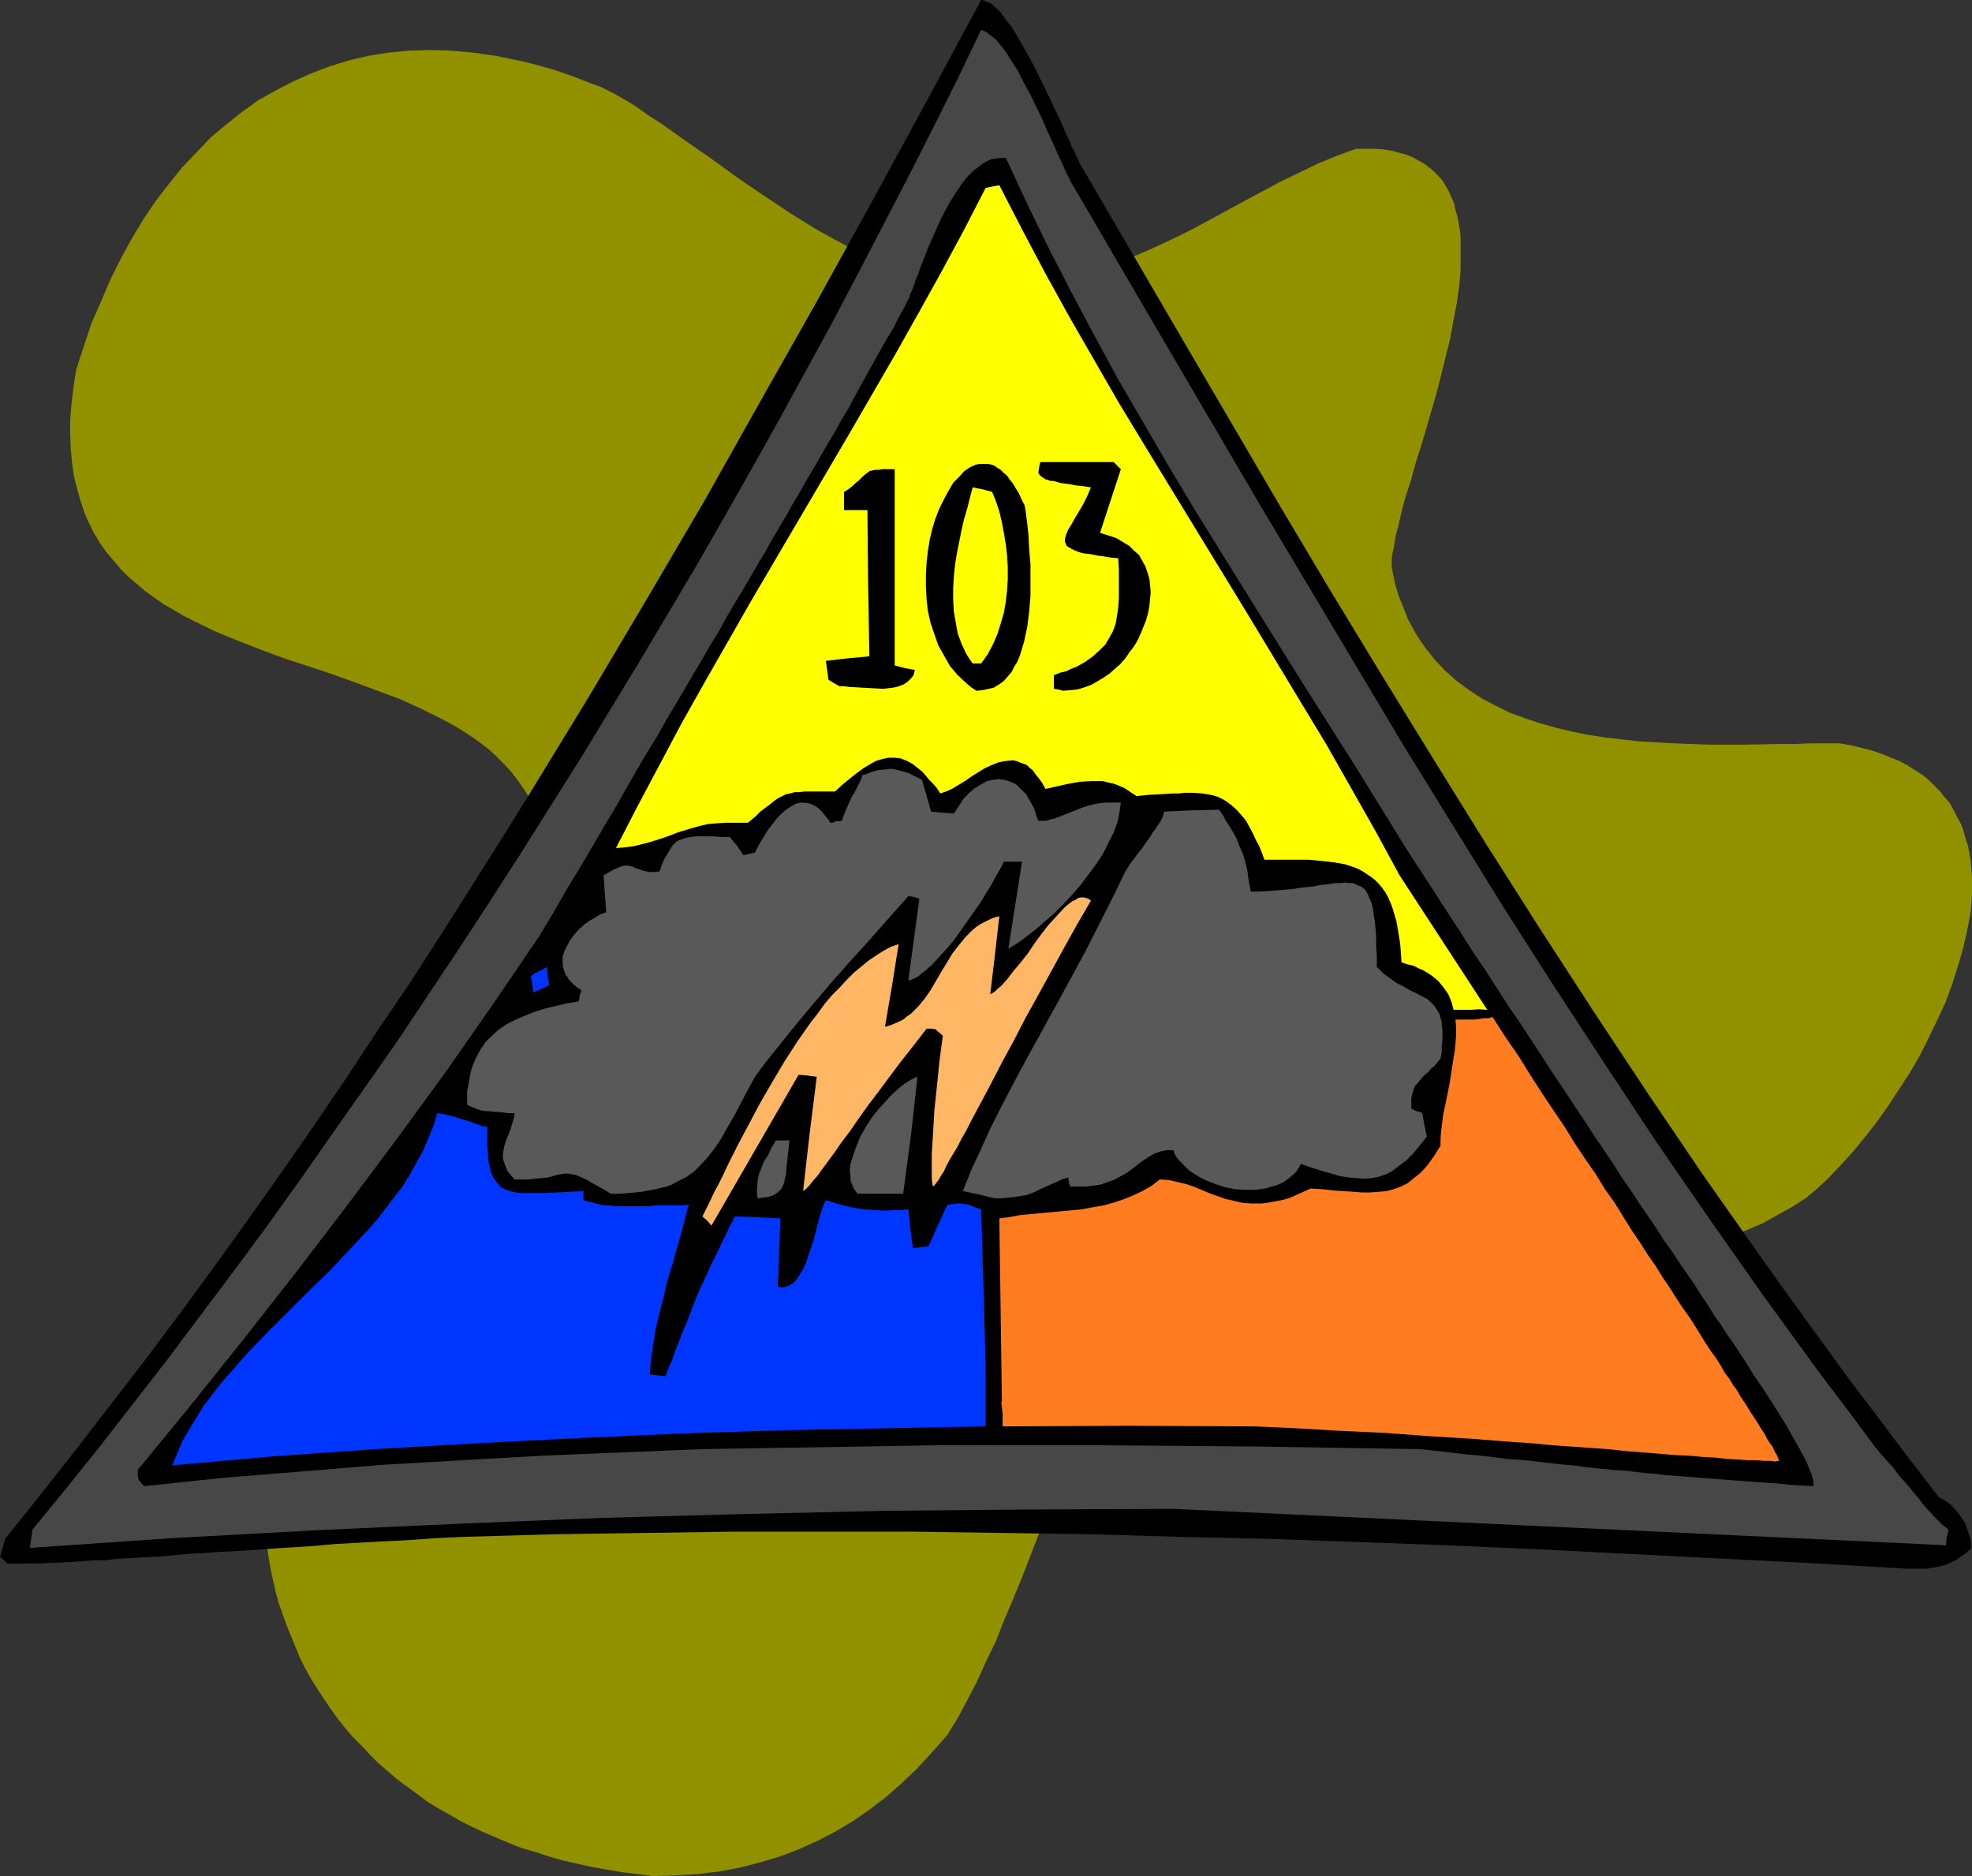
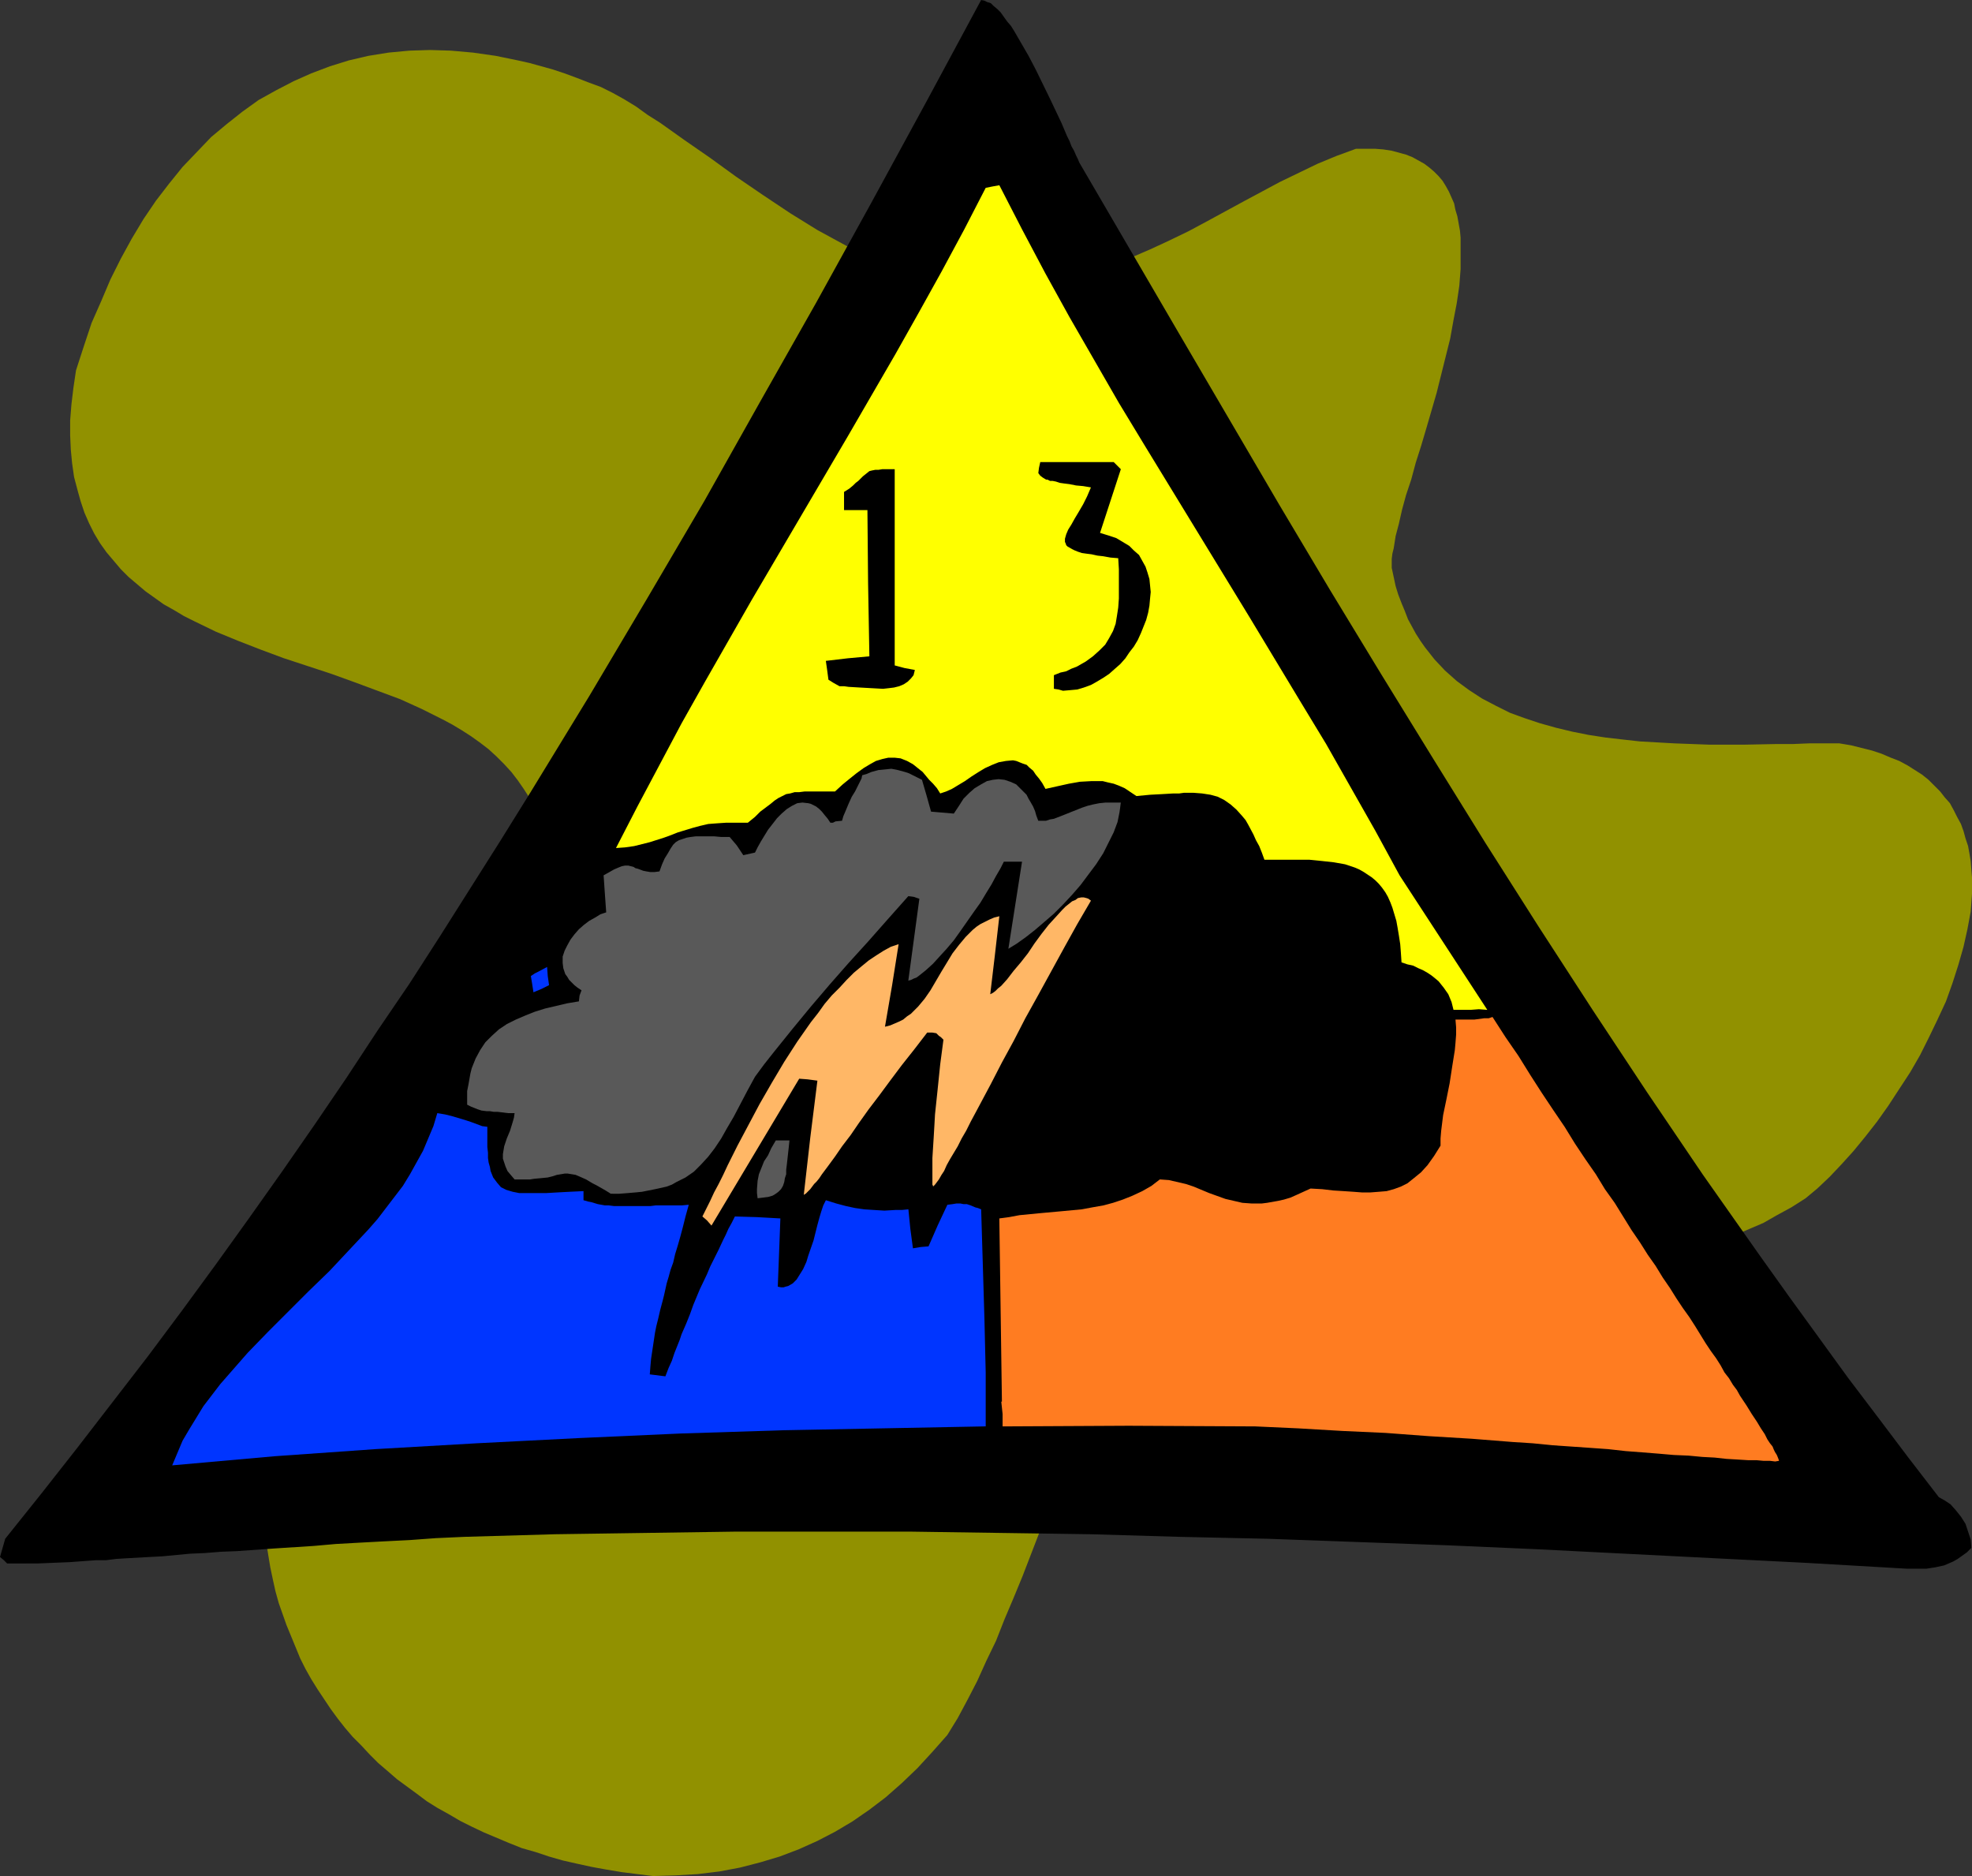
<svg xmlns="http://www.w3.org/2000/svg" xmlns:ns1="http://sodipodi.sourceforge.net/DTD/sodipodi-0.dtd" xmlns:ns2="http://www.inkscape.org/namespaces/inkscape" version="1.0" width="129.766mm" height="123.436mm" id="svg17" ns1:docname="Patch 32.wmf">
  <rect width="100%" height="100%" fill="#333333" stroke="none" />
  <ns1:namedview id="namedview17" pagecolor="#ffffff" bordercolor="#000000" borderopacity="0.25" ns2:showpageshadow="2" ns2:pageopacity="0.0" ns2:pagecheckerboard="0" ns2:deskcolor="#d1d1d1" ns2:document-units="mm" />
  <defs id="defs1">
    <pattern id="WMFhbasepattern" patternUnits="userSpaceOnUse" width="6" height="6" x="0" y="0" />
  </defs>
  <path style="fill:#919100;fill-opacity:1;fill-rule:evenodd;stroke:none" d="m 162.408,466.531 -3.878,-0.485 -3.878,-0.485 -3.878,-0.646 -3.555,-0.646 -3.717,-0.808 -3.555,-0.808 -3.394,-0.97 -3.394,-1.131 -3.394,-0.97 -3.232,-1.293 -3.07,-1.293 -3.07,-1.293 -3.07,-1.454 -2.909,-1.454 -2.747,-1.616 -2.909,-1.616 -2.586,-1.616 -2.586,-1.939 -2.424,-1.778 -2.424,-1.778 -2.424,-2.101 -2.262,-1.939 -2.101,-2.101 -2.101,-2.262 -2.101,-2.101 -1.939,-2.262 -1.778,-2.262 -1.778,-2.424 -1.616,-2.424 -1.616,-2.424 -1.616,-2.586 -1.454,-2.586 -1.293,-2.586 -1.131,-2.747 -1.131,-2.747 -1.131,-2.747 -0.97,-2.747 -0.97,-2.747 -0.808,-2.909 -0.646,-2.909 -0.646,-3.07 -0.485,-2.909 -0.485,-3.07 -0.323,-3.07 -0.323,-3.07 -0.162,-3.07 -0.162,-3.232 v -3.07 l 0.162,-3.232 0.162,-3.232 0.646,-6.625 0.485,-3.232 0.485,-3.232 0.646,-3.394 0.808,-3.394 0.808,-3.394 0.97,-3.394 0.97,-3.394 1.131,-3.394 1.293,-3.394 1.293,-3.394 1.454,-3.394 1.454,-3.555 3.555,-5.979 3.878,-5.979 4.202,-5.817 4.363,-5.817 4.363,-5.818 4.525,-5.817 8.726,-11.473 4.202,-5.979 4.04,-5.818 3.878,-5.979 1.778,-3.07 1.616,-3.07 1.616,-3.07 1.454,-3.07 1.454,-3.232 1.293,-3.07 1.131,-3.232 1.131,-3.232 0.808,-3.394 0.808,-3.394 -0.323,-3.232 -0.323,-3.07 -0.646,-3.07 -0.646,-2.747 -0.97,-2.747 -1.131,-2.586 -1.131,-2.424 -1.454,-2.262 -1.454,-2.101 -1.616,-2.101 -1.778,-1.939 -1.939,-1.939 -1.939,-1.778 -2.101,-1.616 -2.262,-1.616 -2.262,-1.454 -2.424,-1.454 -2.424,-1.293 -5.171,-2.586 -5.333,-2.424 -5.656,-2.101 -5.656,-2.101 -5.818,-2.101 -11.797,-3.878 -5.656,-2.101 -5.818,-2.262 -5.494,-2.262 -5.333,-2.586 -2.586,-1.293 -2.424,-1.454 -2.586,-1.454 -2.262,-1.616 -2.262,-1.616 -2.101,-1.778 -2.101,-1.778 -1.939,-1.939 -1.778,-2.101 -1.778,-2.101 -1.616,-2.262 -1.454,-2.424 -1.293,-2.586 -1.131,-2.586 -0.97,-2.909 -0.808,-2.909 -0.808,-3.07 -0.485,-3.394 -0.323,-3.394 -0.162,-3.555 v -3.717 l 0.323,-4.04 0.485,-4.04 0.646,-4.363 1.939,-5.979 1.939,-5.818 2.424,-5.494 2.262,-5.333 2.586,-5.171 2.747,-5.01 2.909,-4.848 3.07,-4.525 3.232,-4.202 3.394,-4.202 3.555,-3.717 3.555,-3.717 3.878,-3.232 3.878,-3.07 4.04,-2.909 4.363,-2.424 4.363,-2.262 4.363,-1.939 4.686,-1.778 4.686,-1.454 4.848,-1.131 5.01,-0.808 5.171,-0.485 5.171,-0.162 5.171,0.162 5.494,0.485 5.656,0.808 5.494,1.131 2.909,0.646 2.909,0.808 2.909,0.808 2.909,0.97 3.07,1.131 2.909,1.131 3.07,1.131 2.909,1.454 2.909,1.616 2.909,1.778 2.909,2.101 3.07,1.939 6.141,4.363 6.302,4.363 6.464,4.686 6.626,4.525 6.787,4.525 6.787,4.202 3.555,1.939 3.555,1.939 3.555,1.778 3.555,1.616 3.555,1.454 3.555,1.293 3.717,1.131 3.555,1.131 3.717,0.808 3.555,0.485 3.717,0.323 h 3.717 3.717 l 3.717,-0.485 3.717,-0.646 3.717,-1.131 2.586,-0.323 2.586,-0.323 2.586,-0.485 2.586,-0.646 4.848,-1.454 4.848,-1.616 4.848,-2.101 4.525,-2.101 4.686,-2.262 4.525,-2.424 9.211,-5.01 9.05,-4.848 4.686,-2.262 4.686,-2.262 4.686,-1.939 4.848,-1.778 h 2.424 2.262 l 2.101,0.162 2.101,0.323 1.778,0.485 1.778,0.485 1.616,0.646 1.454,0.808 1.454,0.808 1.293,0.97 1.131,0.97 1.131,1.131 0.97,1.131 0.808,1.293 0.808,1.454 0.646,1.454 0.646,1.454 0.323,1.616 0.485,1.616 0.323,1.778 0.323,1.778 0.162,1.778 v 3.717 4.04 l -0.323,4.202 -0.646,4.363 -0.808,4.202 -0.808,4.525 -1.131,4.525 -2.262,9.049 -2.586,8.888 -1.293,4.363 -1.293,4.04 -1.131,4.202 -1.293,3.878 -0.97,3.555 -0.808,3.555 -0.808,3.07 -0.485,3.07 -0.323,1.293 -0.162,1.293 v 1.131 1.131 l 0.485,2.262 0.485,2.262 0.646,2.101 0.808,2.101 0.808,1.939 0.808,2.101 0.97,1.778 0.97,1.778 1.131,1.778 1.131,1.616 2.424,3.07 2.586,2.747 2.909,2.586 3.07,2.262 3.232,2.101 3.394,1.778 3.555,1.778 3.555,1.293 3.878,1.293 4.04,1.131 4.04,0.97 4.04,0.808 4.202,0.646 4.202,0.485 4.363,0.485 8.565,0.485 8.726,0.323 h 8.565 l 8.242,-0.162 h 4.04 l 3.878,-0.162 h 3.878 3.717 l 2.909,0.485 2.586,0.646 2.586,0.646 2.424,0.808 2.262,0.97 2.101,0.808 2.101,1.131 1.778,1.131 1.778,1.131 1.616,1.293 1.454,1.454 1.454,1.454 1.131,1.454 1.293,1.454 0.97,1.778 0.808,1.616 0.97,1.778 0.646,1.778 0.485,1.778 0.646,1.939 0.323,1.778 0.323,1.939 0.162,2.101 0.162,1.939 v 2.101 2.101 l -0.323,4.363 -0.808,4.363 -0.97,4.363 -1.293,4.525 -1.454,4.525 -1.616,4.525 -2.101,4.525 -2.101,4.363 -2.262,4.525 -2.424,4.202 -2.747,4.202 -2.747,4.202 -2.747,3.878 -2.909,3.717 -2.909,3.555 -3.07,3.394 -2.909,3.07 -3.07,2.909 -2.909,2.424 -3.555,2.262 -3.555,1.939 -3.394,1.939 -3.394,1.454 -3.394,1.454 -3.394,1.293 -3.232,0.97 -3.232,0.97 -3.232,0.808 -3.232,0.646 -3.232,0.323 -3.232,0.323 -3.232,0.323 h -3.07 -3.232 -3.07 l -6.464,-0.646 -6.302,-0.808 -6.464,-1.131 -6.626,-1.454 -6.787,-1.454 -6.949,-1.616 -7.11,-1.616 -7.272,-1.778 -3.232,-0.323 h -3.232 -3.07 -2.909 l -2.909,0.323 -2.747,0.323 -2.747,0.646 -2.586,0.646 -2.586,0.646 -2.586,0.97 -2.424,0.97 -2.262,1.131 -2.262,1.131 -2.262,1.293 -2.262,1.454 -1.939,1.616 -2.101,1.454 -2.101,1.778 -1.939,1.778 -1.778,1.939 -1.939,1.939 -1.778,2.101 -3.394,4.202 -3.232,4.525 -3.07,4.686 -2.909,5.01 -2.747,5.171 -2.747,5.333 -2.424,5.333 -2.424,5.494 -2.424,5.656 -4.686,11.15 -4.363,11.312 -2.262,5.494 -2.262,5.333 -2.101,5.333 -2.424,5.01 -2.262,5.01 -2.424,4.686 -2.424,4.525 -2.586,4.202 -3.717,4.202 -3.717,4.04 -3.878,3.717 -4.04,3.555 -4.04,3.07 -4.202,2.909 -4.363,2.586 -4.363,2.262 -4.686,2.101 -4.686,1.778 -4.848,1.454 -5.01,1.293 -5.171,0.97 -5.333,0.646 -5.494,0.323 z" id="path1" />
  <path style="fill:#000000;fill-opacity:1;fill-rule:evenodd;stroke:none" d="m 471.387,389.934 -22.301,-1.293 -22.462,-1.131 -22.301,-1.131 -22.301,-1.131 -22.139,-0.97 -22.139,-0.808 -22.301,-0.808 -22.139,-0.485 -21.978,-0.646 -22.301,-0.323 -22.139,-0.323 h -22.139 -22.301 l -22.139,0.323 -22.301,0.323 -22.462,0.646 -7.11,0.323 -6.626,0.485 -6.464,0.323 -5.979,0.323 -5.818,0.323 -5.494,0.485 -5.01,0.323 -5.01,0.323 -4.525,0.323 -4.525,0.323 -4.04,0.162 -4.04,0.323 -3.717,0.162 -3.394,0.323 -3.394,0.323 -3.07,0.162 -2.909,0.162 -2.909,0.162 -2.586,0.162 -2.586,0.323 h -2.424 l -2.262,0.162 -4.363,0.323 -4.04,0.162 -3.878,0.162 H 1.778 L 0.97,387.995 0,387.187 l 0.646,-2.262 0.646,-2.262 9.05,-11.312 8.888,-11.312 8.726,-11.312 8.726,-11.312 8.565,-11.473 8.403,-11.473 8.242,-11.473 8.242,-11.635 8.08,-11.635 7.918,-11.635 7.757,-11.797 7.918,-11.635 7.595,-11.797 15.029,-23.755 7.434,-11.958 14.706,-24.078 14.382,-24.24 14.221,-24.24 13.898,-24.724 13.898,-24.563 L 216.705,50.418 230.441,25.209 244.016,0 l 0.808,0.162 0.646,0.323 0.97,0.323 0.646,0.646 0.97,0.808 0.808,0.808 0.808,1.131 0.808,1.131 0.97,1.131 0.808,1.293 1.778,3.07 1.778,3.07 1.778,3.394 3.394,6.949 1.616,3.394 1.454,3.07 1.293,3.07 0.646,1.293 0.485,1.293 0.646,1.131 0.485,1.131 0.485,0.97 0.323,0.808 24.886,42.662 24.886,42.5 12.605,21.169 12.766,21.008 12.928,21.008 12.928,20.846 13.251,20.846 13.413,20.684 13.574,20.523 13.898,20.523 14.221,20.2 7.272,10.181 7.272,10.019 7.272,10.019 7.595,10.019 7.434,9.857 7.595,9.857 1.454,0.808 1.454,0.97 1.293,1.454 1.293,1.616 1.131,1.778 0.646,1.939 0.646,1.939 0.162,2.101 -1.131,1.131 -1.131,0.808 -1.131,0.808 -1.131,0.646 -1.131,0.485 -1.131,0.485 -2.262,0.485 -2.101,0.323 h -5.01 z" id="path2" />
-   <path style="fill:#474747;fill-opacity:1;fill-rule:evenodd;stroke:none" d="m 7.434,384.925 0.323,-2.262 0.323,-2.262 8.565,-10.504 8.565,-10.665 8.403,-10.827 8.403,-10.827 8.242,-10.989 8.242,-10.989 8.242,-11.15 8.08,-11.312 7.918,-11.312 8.08,-11.473 7.918,-11.312 7.757,-11.635 7.757,-11.635 7.595,-11.635 7.595,-11.797 7.434,-11.797 7.434,-11.797 7.272,-11.958 7.272,-11.958 7.11,-11.958 7.11,-11.958 6.949,-12.12 6.787,-11.958 6.787,-12.12 6.626,-12.12 6.626,-12.12 6.464,-12.281 6.302,-12.12 6.302,-12.12 6.141,-12.12 6.141,-12.281 5.818,-12.12 0.808,0.323 0.646,0.323 0.808,0.646 0.808,0.646 0.808,0.646 0.646,0.808 1.616,2.101 1.454,2.262 1.616,2.586 1.454,2.909 1.616,2.909 2.909,5.979 1.293,3.07 1.293,2.747 1.293,2.909 1.131,2.424 0.97,2.262 0.646,1.131 0.323,0.808 23.432,40.076 23.594,40.238 11.958,20.038 11.958,20.038 11.958,20.038 12.282,19.876 12.282,19.876 12.605,19.715 12.766,19.553 12.928,19.553 13.251,19.23 13.413,19.068 13.736,18.907 7.11,9.373 6.949,9.373 1.616,1.939 1.616,1.778 1.454,1.616 1.293,1.778 1.293,1.454 1.293,1.454 1.131,1.454 1.131,1.293 0.97,1.293 0.97,1.131 1.939,2.101 1.778,1.778 1.778,1.454 -0.485,1.939 -0.162,1.939 -96.152,-4.525 -95.99,-4.525 -35.875,0.162 -35.552,0.323 -35.552,0.808 -35.552,0.97 -35.552,1.454 -35.39,1.616 -35.39,1.939 z" id="path3" />
  <path style="fill:#000000;fill-opacity:1;fill-rule:evenodd;stroke:none" d="m 35.875,369.573 -0.646,-0.646 -0.323,-0.485 -0.323,-0.323 -0.162,-0.323 -0.162,-0.97 v -1.293 l 13.251,-16.16 12.928,-16.16 12.928,-16.483 12.605,-16.483 12.443,-16.645 12.282,-16.806 11.958,-17.129 11.635,-17.129 3.394,-5.656 3.232,-5.656 3.232,-5.333 3.07,-5.171 2.909,-5.01 2.909,-4.848 2.747,-4.848 2.586,-4.525 2.586,-4.363 2.586,-4.202 2.262,-4.04 2.424,-4.04 2.262,-3.878 2.101,-3.555 2.101,-3.555 1.939,-3.394 2.101,-3.394 1.778,-3.232 1.778,-3.07 1.778,-2.909 1.616,-2.747 1.616,-2.747 1.454,-2.586 1.616,-2.586 1.293,-2.424 1.454,-2.424 1.293,-2.262 1.293,-2.101 1.131,-2.101 1.293,-2.101 2.101,-3.717 2.101,-3.555 1.939,-3.394 1.778,-3.07 1.778,-2.909 1.454,-2.747 1.616,-2.586 2.747,-5.171 5.494,-9.857 1.454,-2.586 1.616,-2.586 1.454,-2.909 1.616,-2.909 0.323,-0.808 0.485,-0.808 0.323,-1.131 0.485,-0.97 0.485,-1.293 0.323,-1.131 0.646,-1.454 0.485,-1.454 1.131,-2.909 1.293,-3.232 1.454,-3.232 1.454,-3.232 1.616,-3.07 1.778,-2.909 1.778,-2.586 0.97,-1.293 0.97,-0.97 0.97,-0.97 1.131,-0.808 0.97,-0.808 1.131,-0.646 1.131,-0.485 1.131,-0.162 1.293,-0.162 h 1.131 l 5.171,11.15 5.333,10.989 5.656,10.989 5.818,10.989 5.979,10.989 6.302,10.827 6.302,10.827 6.464,10.827 13.251,21.331 13.413,21.492 13.413,21.169 13.09,21.169 3.394,5.171 3.232,5.01 3.232,5.01 3.07,4.686 3.07,4.848 3.07,4.525 2.909,4.525 2.909,4.525 2.909,4.202 2.747,4.202 2.747,4.202 2.586,4.04 2.747,4.04 2.424,3.717 2.586,3.878 2.424,3.717 2.424,3.555 2.262,3.394 2.262,3.555 2.262,3.232 2.101,3.232 2.101,3.07 2.101,3.07 1.939,3.07 2.101,2.909 1.778,2.747 1.939,2.747 1.778,2.586 1.616,2.586 1.778,2.586 1.454,2.424 1.616,2.262 1.454,2.262 1.616,2.262 2.747,4.202 2.424,3.878 2.424,3.555 2.101,3.232 1.939,3.07 1.778,2.909 1.454,2.586 1.293,2.262 1.131,2.101 0.97,1.778 0.646,1.616 0.646,1.454 0.323,1.293 0.162,0.97 v 0.808 l -3.07,-0.162 -2.747,-0.162 -2.747,-0.323 -2.424,-0.162 -2.424,-0.162 -2.262,-0.162 -4.363,-0.323 -8.242,-0.646 -4.202,-0.323 -4.363,-0.323 -2.424,-0.323 -2.586,-0.162 -2.424,-0.323 -2.747,-0.323 -2.909,-0.162 -3.07,-0.323 -3.232,-0.323 -3.555,-0.485 -3.717,-0.323 -4.04,-0.485 -4.363,-0.485 -4.525,-0.323 -4.848,-0.646 -5.171,-0.485 -5.494,-0.646 -2.909,-0.323 -3.07,-0.323 -20.038,-0.323 -20.038,-0.323 -20.038,-0.162 -19.715,-0.162 h -19.877 -19.877 l -19.554,0.323 -19.877,0.323 -19.715,0.323 -19.554,0.808 -19.715,0.808 -19.877,1.131 -19.715,1.131 -19.715,1.616 -20.038,1.616 z" id="path4" />
  <path style="fill:#ffff00;fill-opacity:1;fill-rule:evenodd;stroke:none" d="m 361.499,251.122 -0.485,-1.939 -0.808,-1.939 -1.131,-1.616 -1.293,-1.616 -0.97,-0.808 -0.808,-0.646 -0.97,-0.646 -1.131,-0.646 -1.131,-0.485 -1.293,-0.646 -1.454,-0.323 -1.454,-0.485 -0.162,-2.424 -0.162,-2.101 -0.323,-2.101 -0.323,-1.939 -0.323,-1.778 -0.485,-1.616 -0.485,-1.616 -0.485,-1.293 -0.646,-1.454 -0.646,-1.131 -0.808,-1.131 -0.808,-0.97 -0.808,-0.808 -0.97,-0.808 -0.97,-0.646 -0.97,-0.646 -1.131,-0.646 -1.131,-0.485 -2.424,-0.808 -2.747,-0.485 -2.909,-0.323 -3.232,-0.323 h -3.394 -3.717 -4.04 l -0.646,-1.778 -0.646,-1.616 -0.808,-1.454 -0.646,-1.454 -1.293,-2.424 -0.646,-1.131 -0.808,-0.97 -1.454,-1.616 -1.454,-1.293 -1.616,-1.131 -1.616,-0.808 -1.778,-0.485 -2.101,-0.323 -2.101,-0.162 h -2.424 l -1.131,0.162 h -1.454 l -2.747,0.162 -3.07,0.162 -3.394,0.323 -1.454,-0.97 -1.454,-0.97 -1.454,-0.646 -1.293,-0.485 -1.454,-0.323 -1.293,-0.323 h -1.454 -1.293 l -2.909,0.162 -2.747,0.485 -2.909,0.646 -1.454,0.323 -1.454,0.323 -0.808,-1.454 -0.808,-1.131 -0.808,-0.97 -0.646,-0.97 -0.97,-0.808 -0.646,-0.646 -0.97,-0.323 -0.808,-0.323 -0.808,-0.323 -0.808,-0.162 -1.778,0.162 -1.778,0.323 -1.616,0.646 -1.778,0.808 -1.616,0.97 -1.778,1.131 -1.616,1.131 -1.616,0.97 -1.616,0.97 -1.454,0.646 -1.454,0.485 -0.808,-1.293 -0.97,-1.131 -0.97,-0.97 -0.808,-0.97 -0.808,-0.97 -0.808,-0.646 -1.616,-1.293 -1.454,-0.808 -1.616,-0.646 -1.454,-0.162 h -1.616 l -1.454,0.323 -1.616,0.485 -1.454,0.808 -1.616,0.97 -1.778,1.293 -1.616,1.293 -1.778,1.454 -1.939,1.778 h -5.979 -1.616 l -1.293,0.162 h -1.131 l -1.131,0.323 -0.97,0.162 -0.97,0.485 -0.97,0.485 -0.97,0.646 -0.97,0.808 -1.293,0.97 -1.293,0.97 -1.293,1.293 -1.778,1.454 h -2.747 -2.586 l -2.424,0.162 -2.101,0.162 -2.101,0.485 -1.778,0.485 -3.717,1.131 -1.616,0.646 -1.778,0.646 -3.555,1.131 -1.939,0.485 -1.939,0.485 -2.262,0.323 -2.262,0.162 5.333,-10.342 5.494,-10.342 5.494,-10.342 5.818,-10.342 11.635,-20.361 11.958,-20.361 11.958,-20.361 11.797,-20.361 5.818,-10.342 5.656,-10.181 5.656,-10.504 5.333,-10.342 1.616,-0.323 1.778,-0.323 5.656,10.989 5.818,10.989 5.979,10.827 6.141,10.665 6.141,10.665 6.464,10.665 12.928,21.169 12.928,21.169 12.766,21.169 6.464,10.665 6.141,10.827 6.141,10.827 5.979,10.989 21.816,33.451 -2.101,-0.162 -2.101,0.162 z" id="path5" />
  <path style="fill:#ff7c21;fill-opacity:1;fill-rule:evenodd;stroke:none" d="m 249.025,348.565 h 0.162 l -0.323,-22.785 -0.323,-22.785 2.424,-0.323 2.586,-0.485 5.01,-0.485 5.333,-0.485 5.171,-0.485 2.586,-0.485 2.747,-0.485 2.424,-0.646 2.424,-0.808 2.424,-0.97 2.424,-1.131 2.262,-1.293 2.101,-1.616 2.262,0.162 2.101,0.485 2.101,0.485 1.939,0.646 3.878,1.616 4.04,1.454 2.101,0.485 2.101,0.485 2.262,0.162 h 2.586 l 1.293,-0.162 2.747,-0.485 1.454,-0.323 1.616,-0.485 1.454,-0.646 1.778,-0.808 1.778,-0.808 2.909,0.162 2.747,0.323 2.586,0.162 2.424,0.162 2.101,0.162 h 2.101 l 2.101,-0.162 1.939,-0.162 1.778,-0.485 1.778,-0.646 1.616,-0.808 1.616,-1.293 1.778,-1.454 1.616,-1.778 0.808,-1.131 0.808,-1.131 0.808,-1.293 0.808,-1.293 v -1.778 l 0.162,-1.939 0.485,-3.878 0.808,-3.878 0.808,-4.04 0.646,-4.202 0.646,-4.04 0.162,-1.778 0.162,-2.101 v -1.778 l -0.162,-1.939 h 0.97 1.293 2.424 l 2.424,-0.323 h 1.131 l 0.97,-0.323 3.232,5.01 3.232,4.686 2.909,4.686 2.909,4.525 2.909,4.363 2.747,4.04 2.586,4.202 2.586,3.878 2.586,3.717 2.262,3.717 2.424,3.394 2.101,3.394 2.101,3.394 2.101,3.07 1.939,3.07 1.939,2.747 1.778,2.909 1.778,2.586 1.616,2.586 1.616,2.424 1.616,2.262 1.454,2.262 1.293,2.101 1.293,2.101 1.293,1.939 1.293,1.778 1.131,1.778 0.97,1.778 1.131,1.454 0.97,1.616 0.97,1.293 0.808,1.454 1.616,2.424 1.293,2.101 1.293,1.939 0.97,1.616 0.97,1.454 0.646,1.293 0.646,0.97 0.646,0.808 0.323,0.808 0.323,0.646 0.323,0.485 0.162,0.323 0.323,0.808 0.162,0.485 -0.97,0.162 -1.293,-0.162 h -1.616 l -1.778,-0.162 h -2.101 l -2.586,-0.162 -2.747,-0.162 -2.909,-0.323 -3.07,-0.162 -3.394,-0.323 -3.717,-0.162 -3.717,-0.323 -4.04,-0.323 -4.202,-0.323 -4.363,-0.485 -4.525,-0.323 -4.686,-0.323 -4.686,-0.323 -4.848,-0.485 -5.01,-0.323 -10.181,-0.808 -10.666,-0.646 -10.827,-0.808 -10.666,-0.485 -10.989,-0.646 -10.666,-0.485 -31.512,-0.162 -31.35,0.162 v -3.07 z" id="path6" />
  <path style="fill:#0035ff;fill-opacity:1;fill-rule:evenodd;stroke:none" d="m 42.824,364.402 1.293,-3.07 1.293,-3.07 1.616,-2.747 1.778,-2.909 1.778,-2.909 2.101,-2.747 2.101,-2.747 2.262,-2.586 4.525,-5.171 5.01,-5.171 10.181,-10.181 5.171,-5.01 4.848,-5.171 4.848,-5.171 2.262,-2.586 2.101,-2.747 2.101,-2.747 2.101,-2.747 1.778,-2.909 1.616,-2.909 1.616,-2.909 1.293,-3.07 1.293,-3.07 0.97,-3.232 1.939,0.323 1.939,0.485 1.616,0.485 1.616,0.485 1.454,0.485 1.293,0.485 1.293,0.485 1.293,0.162 v 5.01 l 0.162,1.454 v 1.293 l 0.162,1.131 0.323,1.131 0.162,0.97 0.323,0.808 0.323,0.808 0.485,0.646 0.485,0.646 0.97,1.131 1.293,0.646 1.616,0.485 1.616,0.323 h 2.101 2.101 1.293 1.293 l 2.747,-0.162 3.07,-0.162 3.394,-0.162 v 2.262 l 1.131,0.323 0.808,0.162 1.616,0.485 1.778,0.323 h 0.97 l 1.293,0.162 h 1.293 5.333 2.424 l 1.293,-0.162 h 1.454 1.616 1.616 1.778 l 1.778,-0.162 -0.808,2.909 -0.646,2.586 -0.646,2.424 -0.646,2.262 -0.646,2.101 -0.485,2.101 -0.646,1.778 -0.485,1.778 -0.485,1.616 -0.646,2.909 -0.323,1.293 -0.646,2.424 -0.485,2.101 -0.485,1.939 -0.323,1.616 -0.485,3.232 -0.485,3.232 -0.162,1.778 -0.162,2.101 3.878,0.485 0.808,-2.101 0.808,-1.778 0.646,-1.939 0.646,-1.616 0.646,-1.616 0.485,-1.454 1.131,-2.586 0.97,-2.424 0.808,-2.262 0.808,-1.939 0.808,-1.939 1.778,-3.717 0.808,-1.939 0.97,-1.939 1.131,-2.262 1.131,-2.424 0.646,-1.293 0.646,-1.454 0.808,-1.454 0.808,-1.616 5.494,0.162 2.909,0.162 2.909,0.162 -0.323,8.565 -0.323,8.403 0.808,0.162 h 0.646 l 0.485,-0.162 0.646,-0.162 1.131,-0.646 0.97,-0.97 0.808,-1.293 0.808,-1.293 0.808,-1.778 0.485,-1.616 1.293,-3.717 0.485,-1.939 0.485,-1.939 0.485,-1.778 0.485,-1.616 0.485,-1.454 0.646,-1.293 2.586,0.808 2.424,0.646 2.262,0.485 2.262,0.323 2.424,0.162 2.586,0.162 2.747,-0.162 h 1.616 l 1.616,-0.162 0.485,4.848 0.646,4.848 1.939,-0.323 1.939,-0.162 2.262,-5.171 2.424,-5.171 1.293,-0.162 0.97,-0.162 h 0.97 l 0.808,0.162 h 0.808 l 0.97,0.323 1.131,0.485 0.646,0.162 0.808,0.323 0.808,26.987 0.323,13.574 v 13.413 l -25.371,0.485 -25.21,0.485 -25.371,0.808 -25.21,1.131 -25.371,1.293 -25.21,1.454 -25.21,1.778 z" id="path7" />
-   <path style="fill:#ffb766;fill-opacity:1;fill-rule:evenodd;stroke:none" d="m 176.952,304.773 -1.131,-1.293 -1.131,-0.97 0.97,-1.939 0.97,-1.939 0.97,-2.101 1.131,-2.101 1.131,-2.262 1.131,-2.424 2.424,-4.848 2.747,-5.171 2.747,-5.171 3.07,-5.333 3.07,-5.171 3.232,-5.01 3.394,-4.848 1.778,-2.262 1.616,-2.262 1.778,-2.101 1.939,-1.939 1.778,-1.939 1.778,-1.778 1.939,-1.616 1.778,-1.454 1.939,-1.293 1.778,-1.131 1.778,-0.97 1.939,-0.646 -1.616,10.181 -1.778,10.342 1.293,-0.323 1.131,-0.485 1.131,-0.485 0.97,-0.485 0.97,-0.808 0.97,-0.646 1.778,-1.778 1.616,-1.939 1.454,-2.101 2.747,-4.686 2.747,-4.525 1.616,-2.101 1.616,-1.939 1.778,-1.778 0.97,-0.808 0.97,-0.646 2.262,-1.131 1.131,-0.485 1.293,-0.323 -1.131,9.857 -1.131,9.534 0.646,-0.323 0.646,-0.485 0.646,-0.646 0.808,-0.646 1.454,-1.616 1.616,-2.101 1.778,-2.101 1.778,-2.262 1.616,-2.424 1.778,-2.424 1.778,-2.262 1.778,-1.939 1.616,-1.778 0.808,-0.808 0.808,-0.646 0.808,-0.646 0.808,-0.323 0.646,-0.485 0.808,-0.162 h 0.646 l 0.646,0.162 0.485,0.162 0.646,0.485 -3.394,5.817 -3.232,5.817 -6.464,11.797 -3.232,5.817 -2.909,5.656 -2.909,5.333 -2.747,5.333 -1.293,2.424 -1.293,2.424 -1.293,2.424 -1.131,2.101 -1.131,2.262 -1.131,1.939 -0.97,1.939 -0.97,1.616 -0.97,1.616 -0.808,1.454 -0.646,1.454 -0.646,0.97 -0.646,1.131 -0.485,0.646 -0.485,0.646 -0.485,0.485 v -0.162 l -0.162,-0.323 v -0.323 l -0.162,-0.97 v -0.808 -1.454 -1.939 -2.101 l 0.162,-2.586 0.162,-2.586 0.162,-2.747 0.162,-2.909 0.646,-6.141 0.646,-6.302 0.808,-6.141 -0.646,-0.646 -0.485,-0.323 -0.323,-0.323 -0.323,-0.323 -0.97,-0.162 h -1.293 l -3.232,4.202 -3.07,3.878 -2.909,3.878 -2.747,3.717 -2.586,3.394 -2.424,3.394 -2.101,3.07 -2.101,2.747 -1.778,2.586 -1.778,2.424 -1.454,1.939 -0.646,0.97 -0.646,0.808 -0.646,0.646 -0.485,0.646 -0.485,0.646 -0.485,0.485 -0.323,0.323 -0.323,0.323 -0.323,0.162 -0.162,0.162 1.616,-14.221 1.778,-14.221 -2.424,-0.323 -2.101,-0.162 z" id="path8" />
+   <path style="fill:#ffb766;fill-opacity:1;fill-rule:evenodd;stroke:none" d="m 176.952,304.773 -1.131,-1.293 -1.131,-0.97 0.97,-1.939 0.97,-1.939 0.97,-2.101 1.131,-2.101 1.131,-2.262 1.131,-2.424 2.424,-4.848 2.747,-5.171 2.747,-5.171 3.07,-5.333 3.07,-5.171 3.232,-5.01 3.394,-4.848 1.778,-2.262 1.616,-2.262 1.778,-2.101 1.939,-1.939 1.778,-1.939 1.778,-1.778 1.939,-1.616 1.778,-1.454 1.939,-1.293 1.778,-1.131 1.778,-0.97 1.939,-0.646 -1.616,10.181 -1.778,10.342 1.293,-0.323 1.131,-0.485 1.131,-0.485 0.97,-0.485 0.97,-0.808 0.97,-0.646 1.778,-1.778 1.616,-1.939 1.454,-2.101 2.747,-4.686 2.747,-4.525 1.616,-2.101 1.616,-1.939 1.778,-1.778 0.97,-0.808 0.97,-0.646 2.262,-1.131 1.131,-0.485 1.293,-0.323 -1.131,9.857 -1.131,9.534 0.646,-0.323 0.646,-0.485 0.646,-0.646 0.808,-0.646 1.454,-1.616 1.616,-2.101 1.778,-2.101 1.778,-2.262 1.616,-2.424 1.778,-2.424 1.778,-2.262 1.778,-1.939 1.616,-1.778 0.808,-0.808 0.808,-0.646 0.808,-0.646 0.808,-0.323 0.646,-0.485 0.808,-0.162 h 0.646 l 0.646,0.162 0.485,0.162 0.646,0.485 -3.394,5.817 -3.232,5.817 -6.464,11.797 -3.232,5.817 -2.909,5.656 -2.909,5.333 -2.747,5.333 -1.293,2.424 -1.293,2.424 -1.293,2.424 -1.131,2.101 -1.131,2.262 -1.131,1.939 -0.97,1.939 -0.97,1.616 -0.97,1.616 -0.808,1.454 -0.646,1.454 -0.646,0.97 -0.646,1.131 -0.485,0.646 -0.485,0.646 -0.485,0.485 v -0.162 l -0.162,-0.323 v -0.323 v -0.808 -1.454 -1.939 -2.101 l 0.162,-2.586 0.162,-2.586 0.162,-2.747 0.162,-2.909 0.646,-6.141 0.646,-6.302 0.808,-6.141 -0.646,-0.646 -0.485,-0.323 -0.323,-0.323 -0.323,-0.323 -0.97,-0.162 h -1.293 l -3.232,4.202 -3.07,3.878 -2.909,3.878 -2.747,3.717 -2.586,3.394 -2.424,3.394 -2.101,3.07 -2.101,2.747 -1.778,2.586 -1.778,2.424 -1.454,1.939 -0.646,0.97 -0.646,0.808 -0.646,0.646 -0.485,0.646 -0.485,0.646 -0.485,0.485 -0.323,0.323 -0.323,0.323 -0.323,0.162 -0.162,0.162 1.616,-14.221 1.778,-14.221 -2.424,-0.323 -2.101,-0.162 z" id="path8" />
  <path style="fill:#595959;fill-opacity:1;fill-rule:evenodd;stroke:none" d="m 188.425,297.985 -0.162,-1.293 v -0.97 l 0.162,-2.101 0.323,-1.616 0.646,-1.616 0.646,-1.616 0.97,-1.454 0.808,-1.778 1.131,-1.939 h 3.394 l -0.162,1.616 -0.162,1.454 -0.323,2.909 -0.162,1.293 v 1.131 l -0.323,0.97 -0.162,0.97 -0.323,0.97 -0.485,0.808 -0.646,0.646 -0.646,0.485 -0.808,0.485 -1.131,0.323 -1.293,0.162 z" id="path9" />
-   <path style="fill:#595959;fill-opacity:1;fill-rule:evenodd;stroke:none" d="m 247.409,297.985 -4.04,-0.97 -3.878,-0.808 2.101,-5.333 2.424,-5.171 2.262,-5.01 2.586,-5.171 5.171,-9.857 5.333,-9.696 5.333,-9.696 5.333,-9.857 5.01,-9.857 2.424,-4.848 2.424,-5.01 1.454,-2.262 1.454,-1.939 1.293,-1.616 0.97,-1.454 0.97,-1.293 0.646,-1.131 0.646,-0.808 0.485,-0.808 0.485,-0.646 0.323,-0.485 0.485,-0.97 0.485,-1.454 6.787,-0.323 6.787,-0.162 0.97,1.293 0.646,1.293 1.454,2.262 1.293,2.262 0.808,2.101 0.97,2.262 0.646,2.424 0.323,1.454 0.162,1.454 0.323,1.778 0.323,1.778 h 2.424 l 2.262,-0.162 2.101,-0.162 1.939,-0.162 1.939,-0.162 1.778,-0.323 1.778,-0.162 1.454,-0.162 1.616,-0.323 1.454,-0.162 1.293,-0.162 1.131,-0.162 h 1.293 l 0.97,-0.162 0.97,0.162 h 0.97 l 0.808,0.323 0.646,0.323 0.808,0.323 0.646,0.485 0.485,0.646 0.485,0.97 0.323,0.808 0.485,1.131 0.323,1.293 0.162,1.454 0.323,1.778 0.162,1.778 0.162,2.101 v 2.262 l 0.162,2.424 v 2.747 l 1.616,1.616 1.778,1.293 1.616,1.131 1.616,0.808 1.616,0.97 1.454,0.646 1.454,0.808 1.293,0.646 1.131,0.97 0.97,1.131 0.808,1.293 0.323,0.646 0.162,0.808 0.323,0.97 v 0.97 l 0.162,1.131 v 2.424 l -0.162,1.293 v 1.616 l -0.323,1.616 -0.808,0.97 -0.808,0.97 -0.808,0.646 -0.646,0.808 -0.646,0.485 -0.646,0.646 -0.97,1.131 -0.97,1.131 -0.323,0.646 -0.162,0.646 -0.323,0.97 -0.162,0.97 v 1.131 1.293 l 1.293,0.646 0.808,0.162 0.646,0.323 0.485,2.747 0.646,3.07 -1.778,2.262 -1.778,2.101 -1.616,1.616 -1.778,1.293 -1.616,1.293 -1.616,0.808 -1.778,0.646 -1.778,0.323 -1.778,0.162 -1.939,-0.162 -1.939,-0.162 -2.101,-0.323 -2.262,-0.646 -2.262,-0.646 -2.586,-0.808 -2.747,-0.97 -0.485,0.97 -0.646,0.97 -0.808,0.808 -0.808,0.646 -0.808,0.646 -0.97,0.646 -1.131,0.485 -0.97,0.323 -2.262,0.646 -2.424,0.323 h -2.586 l -2.424,-0.162 -2.586,-0.485 -2.424,-0.808 -2.424,-0.97 -2.101,-1.131 -1.939,-1.293 -1.616,-1.616 -0.808,-0.808 -0.646,-0.808 -0.485,-0.808 -0.323,-0.97 h -1.778 l -1.454,0.323 -1.454,0.485 -1.131,0.646 -1.293,0.808 -1.131,0.808 -2.262,1.778 -1.131,0.808 -1.454,0.808 -1.454,0.808 -1.778,0.646 -1.778,0.646 -2.262,0.323 -1.131,0.162 h -1.293 -1.454 -1.454 l -0.323,-1.131 -0.162,-1.131 -1.616,0.485 -1.293,0.646 -1.131,0.485 -1.131,0.485 -1.778,0.808 -1.616,0.808 -1.778,0.646 -0.97,0.162 -0.97,0.162 -1.131,0.162 -1.454,0.162 -1.616,0.162 z" id="path10" />
  <path style="fill:#595959;fill-opacity:1;fill-rule:evenodd;stroke:none" d="m 151.904,296.854 -1.293,-0.808 -1.131,-0.646 -1.131,-0.646 -0.97,-0.485 -0.808,-0.485 -0.808,-0.485 -1.454,-0.646 -1.131,-0.485 -0.97,-0.162 -0.97,-0.162 h -0.808 l -0.97,0.162 -0.97,0.162 -0.97,0.323 -1.293,0.323 -1.616,0.162 -1.778,0.162 -0.97,0.162 h -1.293 -1.131 -1.454 l -0.97,-1.131 -0.808,-0.97 -0.485,-1.131 -0.323,-0.97 -0.323,-0.97 v -1.131 l 0.162,-0.97 0.162,-0.97 0.646,-1.939 0.808,-1.939 0.646,-2.101 0.323,-1.131 0.162,-1.131 h -1.616 l -1.293,-0.162 -1.293,-0.162 h -0.97 l -0.97,-0.162 h -0.808 l -1.293,-0.162 -0.97,-0.323 -0.808,-0.323 -0.808,-0.323 -0.97,-0.485 v -3.394 l 0.323,-1.616 0.485,-2.747 0.323,-1.293 0.97,-2.424 1.131,-2.101 1.293,-1.939 1.616,-1.616 1.778,-1.616 1.939,-1.293 2.262,-1.131 2.262,-0.97 2.424,-0.97 2.586,-0.808 2.747,-0.646 2.747,-0.646 2.909,-0.485 0.162,-1.454 0.485,-1.293 -0.97,-0.646 -0.808,-0.646 -0.646,-0.646 -0.646,-0.646 -0.485,-0.808 -0.485,-0.646 -0.485,-1.454 -0.162,-1.293 v -1.616 l 0.485,-1.454 0.646,-1.293 0.808,-1.454 0.97,-1.293 1.131,-1.293 1.293,-1.131 1.293,-0.97 1.454,-0.808 1.293,-0.808 1.454,-0.485 -0.323,-4.525 -0.323,-4.686 1.454,-0.808 1.131,-0.646 1.131,-0.485 0.808,-0.323 0.808,-0.162 h 0.808 l 1.293,0.323 0.485,0.323 0.646,0.162 1.293,0.485 0.808,0.162 0.97,0.162 h 0.97 l 1.293,-0.162 0.646,-1.778 0.646,-1.454 0.808,-1.293 0.646,-1.131 0.646,-0.97 0.646,-0.646 0.808,-0.485 0.97,-0.323 0.97,-0.323 0.97,-0.162 1.293,-0.162 h 4.525 l 1.778,0.162 h 2.101 l 1.778,2.101 1.616,2.424 1.454,-0.323 1.454,-0.323 0.646,-1.293 0.808,-1.454 1.778,-2.909 1.131,-1.454 1.131,-1.454 1.131,-1.131 1.293,-1.131 1.293,-0.808 1.293,-0.646 1.293,-0.162 1.454,0.162 0.646,0.162 0.646,0.323 0.646,0.323 0.808,0.646 0.646,0.646 0.646,0.808 0.808,0.97 0.646,0.97 h 0.646 l 0.646,-0.323 1.616,-0.162 0.323,-1.131 0.485,-1.131 0.808,-1.939 0.808,-1.778 0.808,-1.293 0.646,-1.293 0.485,-0.97 0.485,-0.97 0.162,-0.808 1.131,-0.323 1.131,-0.485 1.778,-0.485 1.616,-0.162 1.616,-0.162 1.616,0.323 1.778,0.485 0.97,0.323 0.97,0.485 0.97,0.485 1.293,0.646 1.131,3.878 1.131,4.04 5.656,0.485 1.293,-1.939 1.131,-1.778 1.454,-1.454 1.293,-1.131 1.616,-0.97 1.454,-0.808 1.454,-0.323 1.454,-0.162 1.454,0.162 1.454,0.485 1.454,0.646 1.293,1.293 1.293,1.293 0.485,0.97 0.485,0.808 0.646,1.131 0.485,1.131 0.323,1.131 0.485,1.293 h 0.97 0.97 l 0.97,-0.323 0.97,-0.162 2.101,-0.808 2.424,-0.97 2.424,-0.97 1.454,-0.485 1.293,-0.323 1.616,-0.323 1.616,-0.162 h 1.778 1.939 l -0.162,1.293 -0.162,1.131 -0.485,2.424 -0.97,2.586 -1.293,2.586 -1.293,2.586 -1.778,2.747 -1.939,2.586 -1.939,2.586 -2.101,2.424 -2.262,2.424 -2.262,2.262 -2.424,2.101 -2.262,1.939 -2.262,1.778 -2.262,1.616 -2.101,1.293 3.394,-21.654 h -4.525 l -0.808,1.616 -1.131,1.939 -1.131,2.101 -1.293,2.101 -1.454,2.424 -1.616,2.262 -3.394,4.848 -1.616,2.262 -1.778,2.101 -1.778,1.939 -1.616,1.778 -1.778,1.616 -1.616,1.293 -0.646,0.485 -0.808,0.323 -0.646,0.323 -0.646,0.162 2.747,-20.361 -1.454,-0.485 -1.293,-0.162 -2.586,2.909 -2.586,2.909 -4.848,5.494 -4.848,5.333 -4.686,5.333 -4.686,5.494 -4.525,5.494 -4.686,5.817 -2.424,3.07 -2.262,3.07 -1.939,3.555 -1.778,3.394 -1.616,3.07 -1.616,2.747 -1.454,2.586 -1.616,2.424 -1.616,2.101 -1.778,1.939 -1.778,1.778 -2.101,1.454 -2.262,1.131 -1.131,0.646 -1.293,0.485 -1.454,0.323 -1.454,0.323 -1.616,0.323 -1.616,0.323 -1.778,0.162 -1.778,0.162 -2.101,0.162 z" id="path11" />
-   <path style="fill:#595959;fill-opacity:1;fill-rule:evenodd;stroke:none" d="m 213.312,296.854 -0.646,-0.808 -0.485,-0.808 -0.323,-0.808 -0.323,-0.808 v -0.97 l -0.162,-1.131 v -0.97 l 0.162,-1.131 0.646,-2.101 0.808,-2.262 0.97,-2.424 1.293,-2.262 1.454,-2.262 1.616,-2.101 1.778,-1.939 1.616,-1.778 1.778,-1.616 1.616,-1.293 0.808,-0.485 0.808,-0.485 0.646,-0.323 0.808,-0.323 -1.616,14.544 -1.939,14.544 z" id="path12" />
  <path style="fill:#0035ff;fill-opacity:1;fill-rule:evenodd;stroke:none" d="m 132.673,246.759 -0.323,-2.101 -0.323,-1.939 0.97,-0.646 0.97,-0.485 2.101,-1.131 0.162,2.262 0.323,2.262 -1.939,0.97 z" id="path13" />
-   <path style="fill:#000000;fill-opacity:1;fill-rule:evenodd;stroke:none" d="m 242.885,171.778 -1.293,-0.808 -1.131,-0.97 -2.262,-2.101 -1.939,-2.262 -1.454,-2.586 -1.454,-2.586 -0.97,-2.747 -0.97,-2.909 -0.646,-2.909 -0.323,-2.909 -0.162,-3.07 v -2.909 l 0.162,-3.07 0.323,-2.909 0.485,-2.909 0.646,-2.747 0.808,-2.586 0.97,-2.424 1.131,-2.262 1.131,-2.101 1.131,-1.939 1.454,-1.454 1.293,-1.454 1.454,-0.97 1.454,-0.646 0.808,-0.162 h 0.808 0.646 0.808 l 0.808,0.162 0.808,0.323 0.646,0.485 0.808,0.485 0.808,0.808 0.808,0.646 0.646,0.97 0.808,0.97 0.646,1.131 0.808,1.293 0.646,1.454 0.808,1.616 0.162,0.808 0.162,1.131 0.162,1.293 0.162,1.293 0.162,1.454 0.162,1.616 0.162,3.394 0.323,3.555 v 4.04 3.878 l -0.323,3.878 -0.485,3.878 -0.808,3.717 -0.485,1.616 -0.485,1.616 -0.646,1.616 -0.808,1.293 -0.646,1.293 -0.97,1.131 -0.97,1.131 -1.131,0.808 -1.293,0.808 -1.293,0.323 -1.454,0.323 z" id="path14" />
  <path style="fill:#000000;fill-opacity:1;fill-rule:evenodd;stroke:none" d="m 264.377,171.778 -1.131,-0.323 -1.131,-0.162 v -3.394 l 1.616,-0.646 1.454,-0.323 1.293,-0.646 1.293,-0.485 1.131,-0.646 1.131,-0.646 1.778,-1.293 1.616,-1.454 1.454,-1.454 0.97,-1.616 0.97,-1.778 0.646,-1.778 0.323,-1.939 0.323,-2.101 0.162,-2.262 v -2.424 -2.424 -2.424 l -0.162,-2.747 -1.939,-0.162 -1.778,-0.323 -1.454,-0.162 -1.454,-0.323 -1.293,-0.162 -1.131,-0.162 -0.97,-0.323 -0.808,-0.323 -0.646,-0.323 -1.131,-0.646 -0.323,-0.323 -0.162,-0.485 -0.162,-0.323 v -0.485 -0.323 l 0.323,-1.131 0.485,-1.131 0.808,-1.293 0.808,-1.454 0.97,-1.616 1.131,-1.939 0.97,-1.939 0.97,-2.262 -1.939,-0.323 -1.778,-0.162 -1.616,-0.323 -1.293,-0.162 -1.131,-0.162 -0.97,-0.323 -0.808,-0.162 h -0.646 l -0.646,-0.323 h -0.323 l -0.808,-0.485 -0.646,-0.485 -0.485,-0.646 0.162,-1.293 0.323,-1.454 h 18.261 l 1.778,1.778 -2.586,7.918 -2.586,7.918 2.101,0.646 1.939,0.646 1.616,0.97 1.616,0.97 1.131,1.131 1.293,1.131 0.808,1.454 0.808,1.454 0.485,1.454 0.485,1.616 0.162,1.616 0.162,1.616 -0.162,1.616 -0.162,1.778 -0.323,1.778 -0.485,1.778 -0.646,1.616 -0.646,1.616 -0.808,1.778 -0.97,1.616 -1.131,1.454 -0.97,1.454 -1.293,1.454 -1.293,1.131 -1.454,1.293 -1.454,0.97 -1.616,0.97 -1.454,0.808 -1.778,0.646 -1.616,0.485 -1.778,0.162 z" id="path15" />
  <path style="fill:#000000;fill-opacity:1;fill-rule:evenodd;stroke:none" d="m 208.787,170.647 -1.454,-0.808 -1.293,-0.808 -0.323,-2.424 -0.323,-2.262 5.494,-0.646 5.333,-0.485 -0.323,-18.26 -0.162,-18.099 h -5.818 v -4.525 l 1.293,-0.808 0.97,-0.808 0.646,-0.646 0.646,-0.485 0.646,-0.646 0.485,-0.485 0.808,-0.646 0.808,-0.646 0.646,-0.162 0.808,-0.162 h 0.808 l 0.97,-0.162 h 1.454 1.616 v 48.802 l 2.424,0.646 2.586,0.485 -0.323,1.293 -0.646,0.808 -0.808,0.808 -0.97,0.646 -1.131,0.485 -1.293,0.323 -1.293,0.162 -1.454,0.162 -2.909,-0.162 -2.909,-0.162 -2.747,-0.162 -1.131,-0.162 z" id="path16" />
  <path style="fill:#ffff00;fill-opacity:1;fill-rule:evenodd;stroke:none" d="m 241.915,164.991 -0.808,-1.131 -0.808,-1.293 -1.131,-2.424 -0.97,-2.586 -0.485,-2.747 -0.485,-2.747 -0.162,-2.909 v -2.909 l 0.162,-2.909 0.323,-3.07 0.485,-2.909 1.131,-5.656 0.646,-2.747 0.808,-2.747 0.646,-2.586 0.646,-2.424 2.424,0.485 2.424,0.646 0.97,2.424 0.808,2.424 0.646,2.747 0.485,2.586 0.485,2.909 0.323,2.747 0.162,2.909 v 2.909 l -0.162,2.747 -0.323,2.909 -0.485,2.747 -0.808,2.747 -0.808,2.586 -1.131,2.586 -1.293,2.424 -1.616,2.262 z" id="path17" />
</svg>